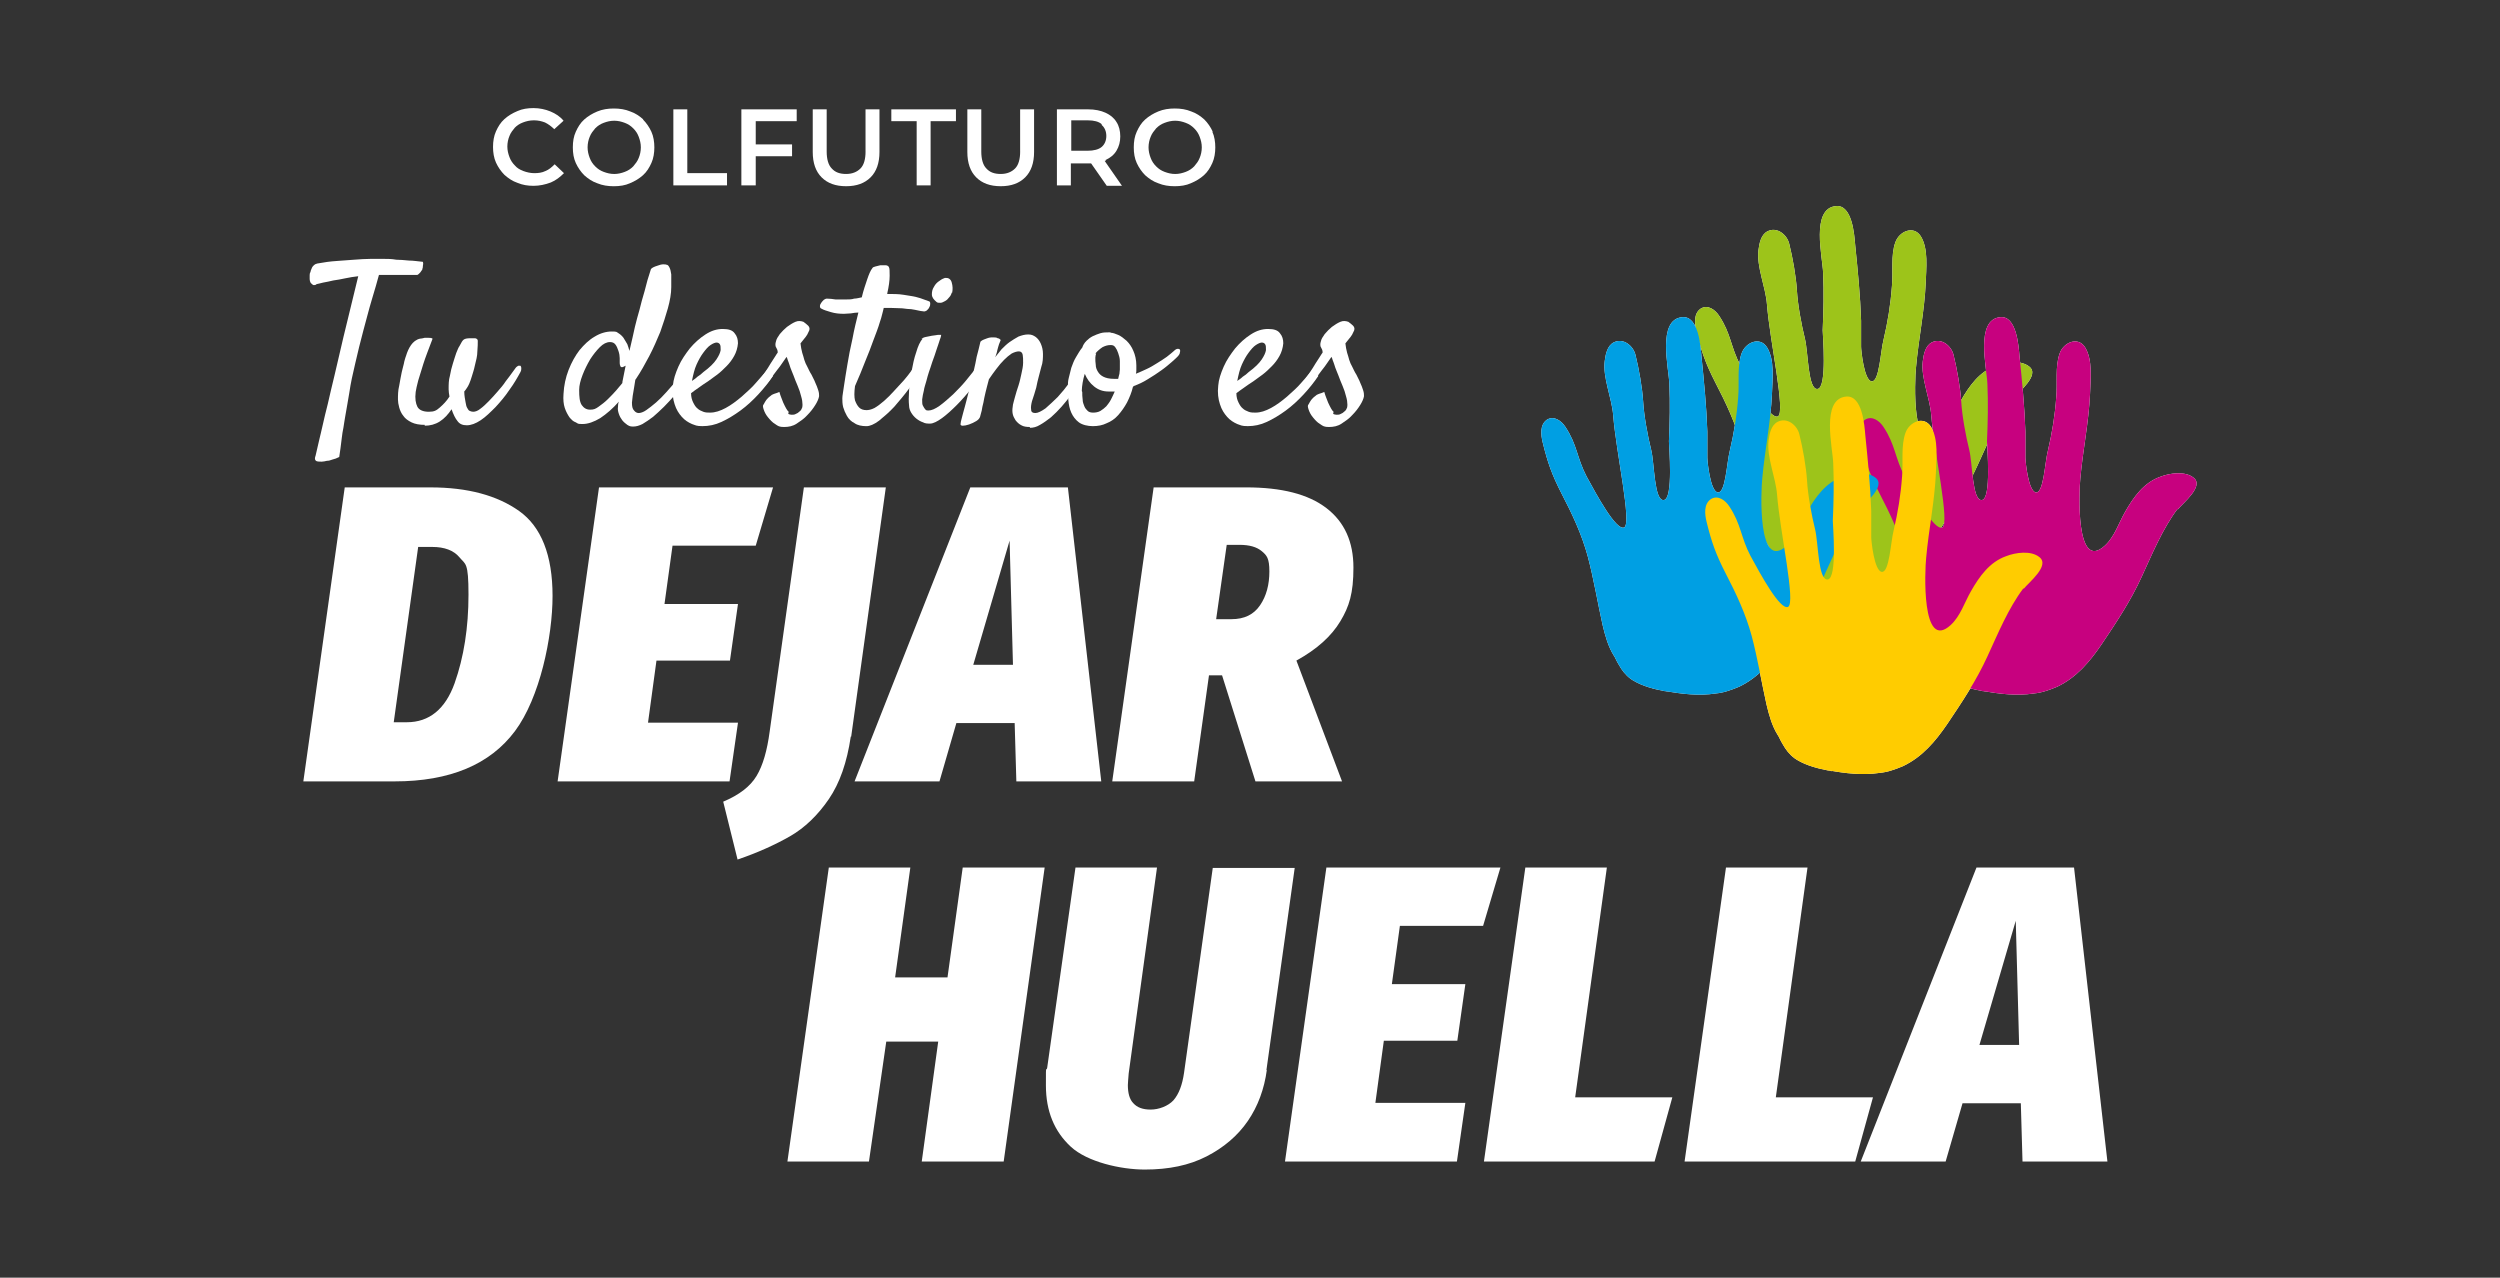
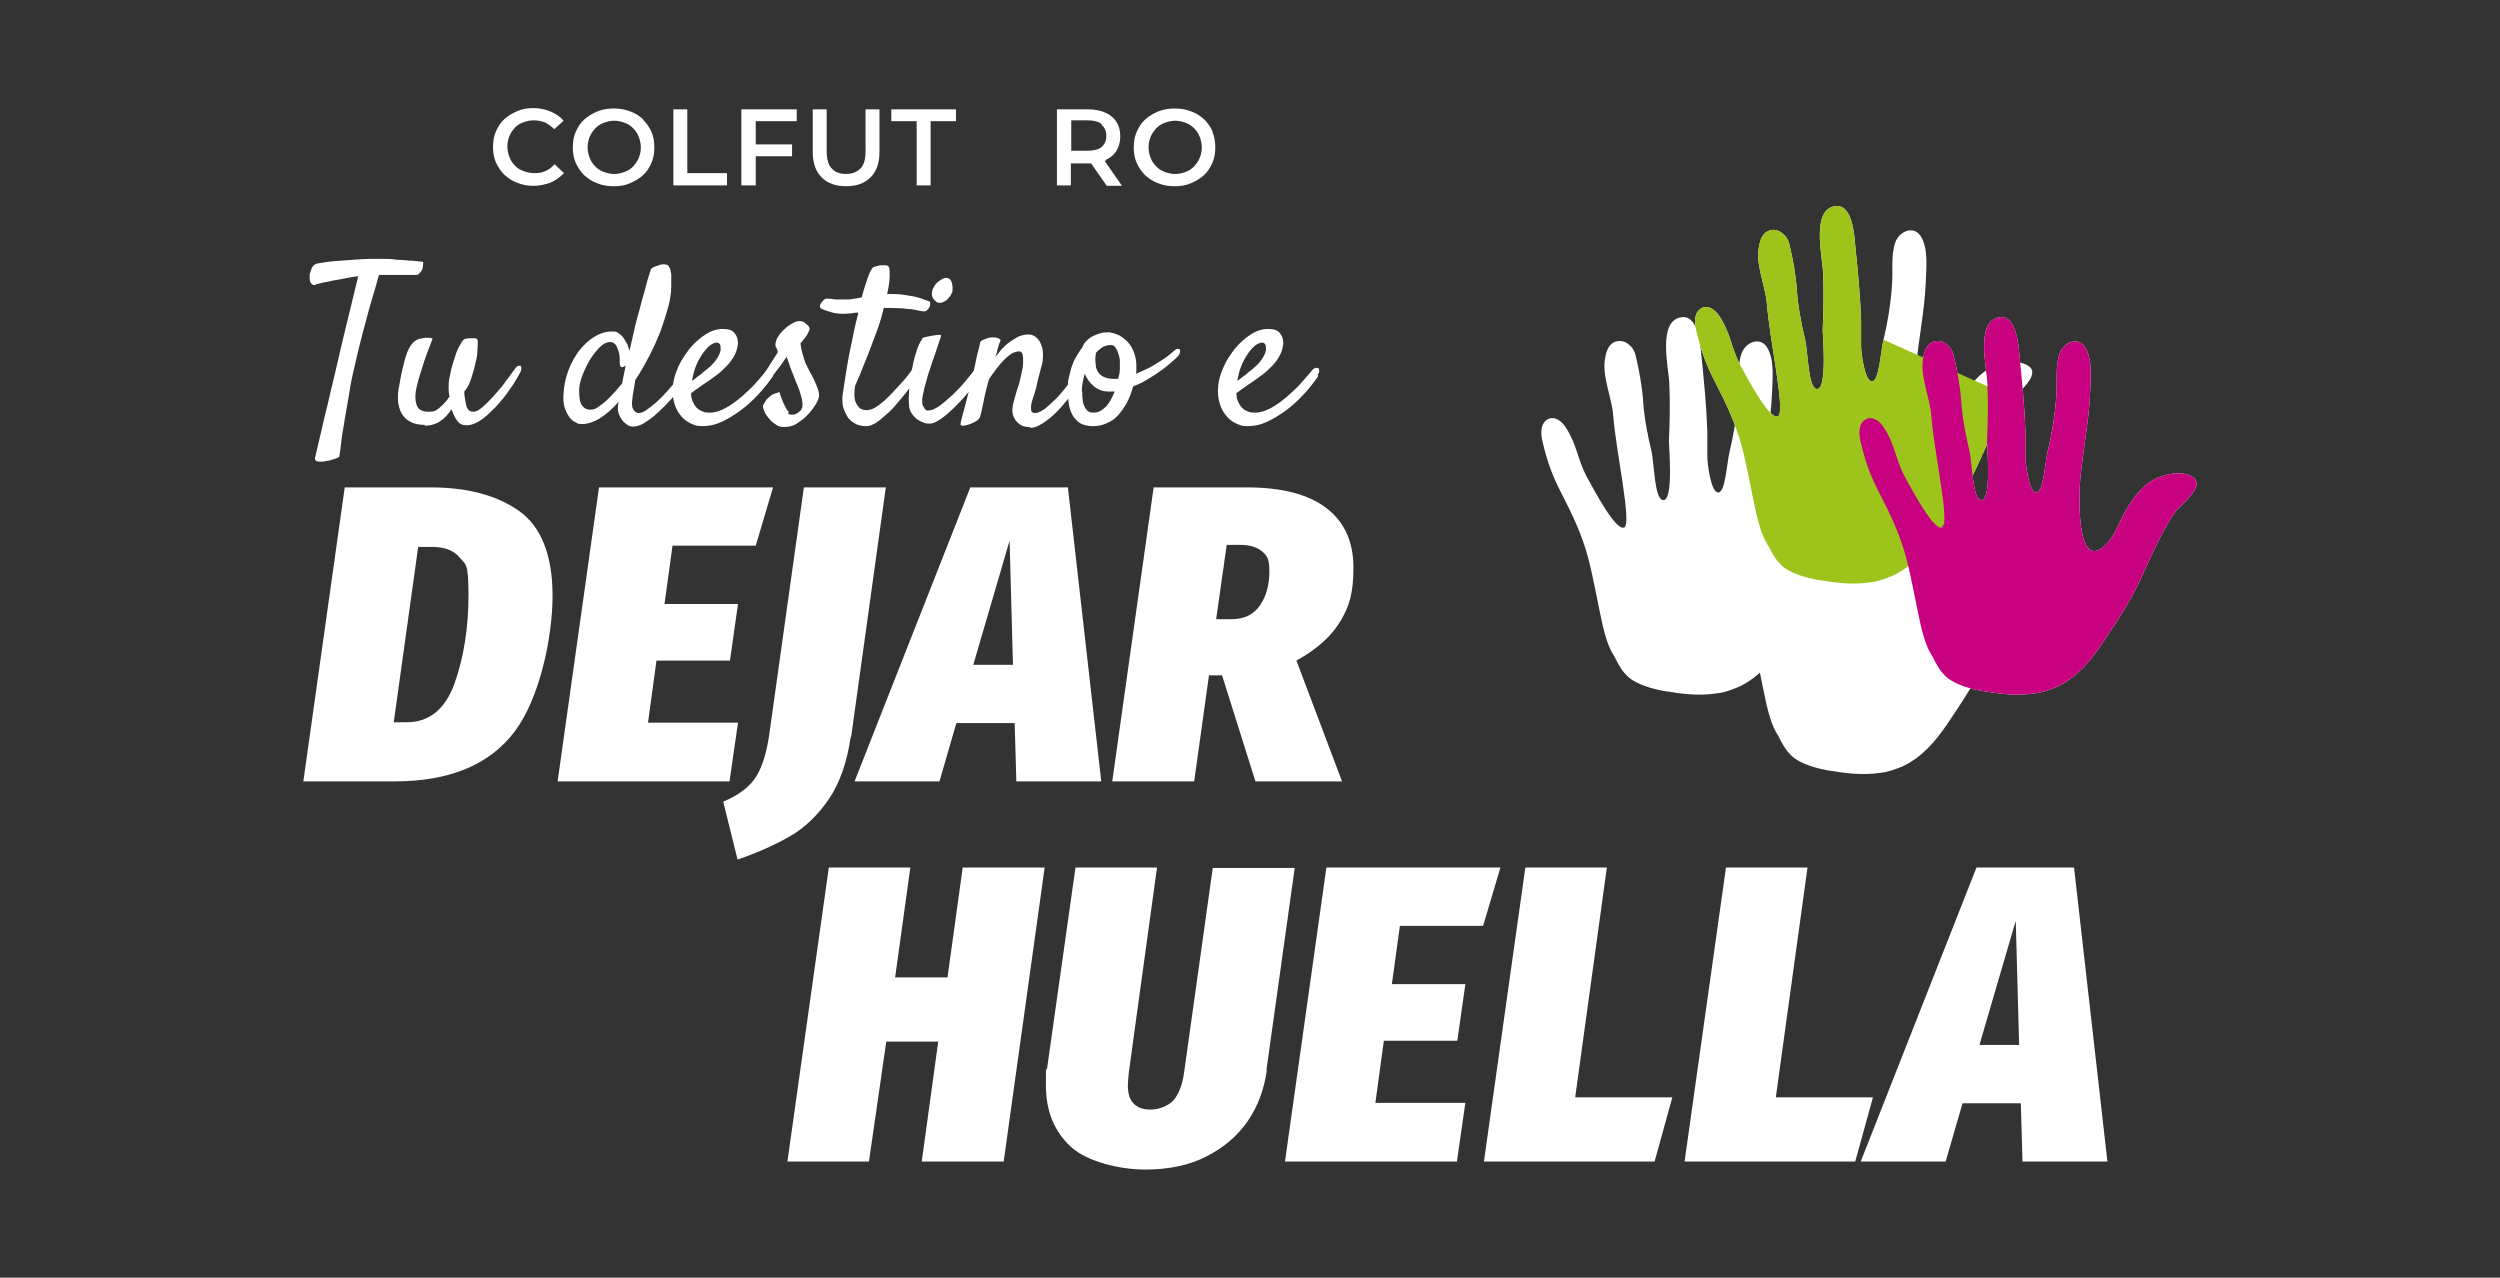
<svg xmlns="http://www.w3.org/2000/svg" id="Capa_1" version="1.1" viewBox="0 0 262.2 134">
  <rect x="0" y="0" width="262.2" height="134" fill="#333333" stroke="none" />
  <defs>
    <style>
      .st0 {
        fill: #fc0;
      }

      .st0, .st1, .st2, .st3, .st4 {
        isolation: isolate;
      }

      .st0, .st1, .st2, .st4 {
        mix-blend-mode: multiply;
      }

      .st1 {
        fill: #9dc41a;
      }

      .st2 {
        fill: #009fe3;
      }

      .st5, .st6 {
        fill: #fff;
      }

      .st6 {
        fill-opacity: 0;
      }

      .st4 {
        fill: #c7017f;
      }
    </style>
  </defs>
  <rect class="st6" x="-.2" y="0" width="262.4" height="134.4" />
  <g class="st3">
    <g id="Capa_11" data-name="Capa_1">
      <g>
        <path class="st5" d="M53.965,13.418c.266-.266.532-.443.886-.576s.709-.222,1.152-.222.797.089,1.152.222c.354.177.665.399.975.709l.975-.886c-.354-.443-.842-.753-1.373-.975s-1.152-.354-1.772-.354-1.196.089-1.683.31c-.532.222-.975.487-1.373.842-.399.354-.665.797-.886,1.285-.222.487-.31,1.063-.31,1.639s.089,1.152.31,1.639c.222.487.532.93.886,1.285.399.354.842.665,1.373.842.532.222,1.063.31,1.683.31s1.24-.133,1.816-.354c.532-.222.975-.576,1.373-.975l-.975-.93c-.31.31-.62.576-.975.709-.354.177-.753.222-1.152.222s-.797-.089-1.152-.222c-.354-.133-.665-.31-.886-.576-.266-.266-.443-.532-.576-.886s-.222-.709-.222-1.108.089-.797.222-1.108c.133-.354.354-.62.576-.886l-.044.044Z" />
        <path class="st5" d="M67.477,12.532c-.399-.354-.842-.665-1.373-.842-.532-.222-1.108-.31-1.728-.31s-1.196.089-1.728.31c-.532.222-.975.487-1.373.842-.399.354-.665.797-.886,1.285-.222.487-.31,1.019-.31,1.639s.089,1.152.31,1.639c.222.487.532.93.886,1.285.399.354.842.665,1.373.842.532.222,1.108.31,1.728.31s1.196-.089,1.683-.31c.532-.222.975-.487,1.373-.842.399-.354.665-.797.886-1.285.222-.487.31-1.063.31-1.639s-.089-1.152-.31-1.639c-.222-.487-.532-.93-.886-1.285h.044ZM66.99,16.563c-.133.354-.354.62-.576.886-.266.266-.532.443-.886.576s-.709.222-1.108.222-.753-.089-1.108-.222-.62-.31-.886-.576-.443-.532-.576-.886-.222-.709-.222-1.108.089-.797.222-1.108c.133-.354.354-.62.576-.886.266-.266.532-.443.886-.576s.709-.222,1.108-.222.753.089,1.108.222.62.31.886.576.443.532.576.886.222.709.222,1.108-.089.797-.222,1.108Z" />
        <polygon class="st5" points="72.084 11.468 70.622 11.468 70.622 19.443 76.249 19.443 76.249 18.158 72.084 18.158 72.084 11.468" />
        <polygon class="st5" points="77.755 19.443 79.261 19.443 79.261 16.386 83.071 16.386 83.071 15.145 79.261 15.145 79.261 12.709 83.558 12.709 83.558 11.468 77.755 11.468 77.755 19.443" />
        <path class="st5" d="M90.779,15.898c0,.797-.177,1.418-.532,1.772s-.842.576-1.506.576-1.152-.177-1.506-.576c-.354-.354-.532-.975-.532-1.772v-4.43h-1.462v4.474c0,1.152.31,2.038.93,2.658.62.62,1.462.93,2.569.93s1.949-.31,2.569-.93c.62-.62.93-1.506.93-2.658v-4.474h-1.462v4.43l-0-0Z" />
        <polygon class="st5" points="93.482 12.709 96.14 12.709 96.14 19.443 97.602 19.443 97.602 12.709 100.26 12.709 100.26 11.468 93.482 11.468 93.482 12.709" />
-         <path class="st5" d="M106.994,15.898c0,.797-.177,1.418-.532,1.772s-.842.576-1.506.576-1.152-.177-1.506-.576c-.354-.354-.532-.975-.532-1.772v-4.43h-1.462v4.474c0,1.152.31,2.038.93,2.658.62.62,1.462.93,2.569.93s1.949-.31,2.569-.93c.62-.62.93-1.506.93-2.658v-4.474h-1.462v4.43l-0-0Z" />
        <path class="st5" d="M115.943,16.784c.487-.222.886-.532,1.152-.975s.399-.93.399-1.506-.133-1.108-.399-1.506c-.266-.443-.665-.753-1.152-.975s-1.108-.354-1.816-.354h-3.278v7.974h1.462v-2.304h2.126l1.639,2.348h1.595l-1.816-2.614h.133l-.044-.089ZM115.544,13.107c.31.266.487.665.487,1.152s-.177.886-.487,1.152c-.31.266-.842.399-1.462.399h-1.728v-3.19h1.728c.665,0,1.152.133,1.462.399v.089Z" />
        <path class="st5" d="M127.195,13.816c-.222-.487-.532-.93-.886-1.285-.399-.354-.842-.665-1.373-.842-.532-.222-1.108-.31-1.728-.31s-1.196.089-1.728.31-.975.487-1.373.842c-.399.354-.665.797-.886,1.285-.222.487-.31,1.019-.31,1.639s.089,1.152.31,1.639c.222.487.532.93.886,1.285.399.354.842.665,1.373.842.532.222,1.108.31,1.728.31s1.196-.089,1.683-.31c.532-.222.975-.487,1.373-.842.399-.354.665-.797.886-1.285.222-.487.31-1.063.31-1.639s-.089-1.152-.31-1.639h.044ZM125.822,16.563c-.133.354-.354.62-.576.886-.266.266-.532.443-.886.576s-.709.222-1.108.222-.753-.089-1.108-.222-.62-.31-.886-.576-.443-.532-.576-.886-.222-.709-.222-1.108.089-.797.222-1.108c.133-.354.354-.62.576-.886.266-.266.532-.443.886-.576s.709-.222,1.108-.222.753.089,1.108.222.62.31.886.576.443.532.576.886.222.709.222,1.108-.089.797-.222,1.108Z" />
      </g>
      <g>
        <path class="st5" d="M33.188,29.853c-.177.044-.31.089-.399,0s-.177-.133-.222-.222-.089-.222-.089-.354v-.399c0-.089,0-.222.089-.354,0-.133.089-.266.133-.399.044-.133.133-.222.222-.31s.177-.133.354-.177c.709-.133,1.373-.222,2.038-.266.665-.044,1.285-.089,1.816-.133.62-.044,1.196-.089,1.772-.089s.266,0,.354,0h.93c.443,0,.886,0,1.373.089.399,0,.842.044,1.329.089.487,0,.975.089,1.462.133.044.133.044.266,0,.443,0,.089,0,.177-.044.266,0,.089-.044.177-.133.266-.044.089-.089.133-.177.222s-.133.133-.222.177h-4.031c-.177.709-.443,1.551-.753,2.614-.31,1.019-.576,2.126-.886,3.234-.31,1.152-.576,2.259-.842,3.411-.266,1.108-.487,2.126-.62,3.057-.133.886-.31,1.728-.443,2.569-.044.354-.133.709-.177,1.108-.089.399-.133.753-.177,1.108-.044.354-.089.709-.133,1.063s-.089.62-.133.93c-.266.133-.487.222-.709.266-.222.089-.399.133-.576.133-.177.044-.399.089-.532.089-.354,0-.576,0-.665-.133-.089-.089-.089-.266,0-.487.044-.222.177-.797.399-1.728.089-.399.222-.886.354-1.506s.31-1.329.532-2.215c.177-.842.443-1.861.709-3.012s.576-2.481.93-3.987l1.551-6.379c-.443.044-.93.133-1.373.222s-.842.177-1.24.222c-.399.089-.753.177-1.063.222-.31.089-.576.133-.753.177l.044.044Z" />
        <path class="st5" d="M44.573,44.561c-.576,0-1.063-.089-1.418-.266s-.665-.399-.842-.665c-.222-.266-.354-.576-.443-.886s-.133-.62-.133-.842c0-.443,0-.93.133-1.462.089-.532.177-.975.266-1.418.089-.443.222-.797.266-1.108.089-.31.133-.487.177-.576.133-.443.31-.842.532-1.152s.532-.576.93-.665c.133,0,.31-.044.487-.089h.443c.177,0,.266,0,.399.089-.399,1.063-.753,1.949-.975,2.658s-.399,1.285-.532,1.728c-.133.487-.222.93-.266,1.196-.089.709,0,1.196.177,1.551s.62.532,1.196.532.797-.133,1.152-.443.709-.665,1.019-1.152c-.044-.266-.089-.487-.089-.753,0-.487,0-.975.133-1.418.089-.487.177-.886.31-1.285s.222-.753.354-1.108c.133-.31.222-.576.354-.753.177-.354.31-.576.443-.665s.354-.133.665-.133h.532c.177.044.266.133.266.266,0,.266,0,.62-.044,1.108,0,.487-.133.975-.266,1.506-.089.443-.222.797-.31,1.108s-.177.532-.266.753c-.089.222-.177.354-.266.487-.089.133-.177.266-.266.354,0,.443.089.842.133,1.108s.089.487.177.62.133.266.266.31c.089.044.222.089.354.089.222,0,.487-.089.753-.31.31-.222.576-.487.886-.797s.62-.665.93-1.019.62-.709.842-1.063c.266-.354.487-.62.665-.886s.31-.399.354-.487c.089-.133.222-.222.31-.266h.222c.044.044.089.133.089.266,0,.133,0,.222-.089.399-.31.576-.665,1.196-1.152,1.861-.443.665-.93,1.24-1.462,1.816-.532.532-1.019,1.019-1.551,1.373-.532.354-1.019.532-1.462.532s-.753-.133-.975-.443c-.222-.266-.443-.709-.62-1.24-.354.532-.753.975-1.24,1.285-.487.31-1.019.443-1.595.443l.044-.089Z" />
        <path class="st5" d="M66.635,39.821c-.089.487-.133.93-.222,1.373s-.089.753-.133,1.019c0,.399.044.665.222.842.133.177.31.266.487.266s.487-.089.797-.31c.31-.222.665-.487,1.019-.797.354-.31.709-.665,1.063-1.063s.665-.753.975-1.108.532-.665.753-.886c.222-.266.354-.443.443-.487s.177-.133.266-.177c.089,0,.177,0,.222.044s.089.133.089.266-.044.266-.177.443c-.177.31-.399.62-.709,1.019s-.62.797-.975,1.196c-.354.399-.709.797-1.108,1.196-.399.399-.797.753-1.152,1.063-.399.31-.753.532-1.108.753-.354.177-.665.266-.975.266s-.399-.044-.62-.177c-.177-.133-.354-.266-.532-.487-.133-.177-.266-.399-.354-.665-.089-.266-.133-.487-.089-.753,0-.089,0-.31.089-.532-.62.709-1.285,1.285-1.949,1.728-.665.399-1.285.62-1.861.62s-.443-.044-.709-.177c-.266-.089-.443-.266-.665-.532-.177-.266-.354-.576-.487-.975-.133-.399-.177-.886-.133-1.462.044-.886.222-1.728.532-2.525.31-.797.709-1.506,1.152-2.082.487-.576.975-1.063,1.595-1.418.576-.354,1.196-.532,1.772-.532s.487.044.709.177.399.31.532.487c.133.222.266.443.399.665.089.266.177.487.222.709.089-.443.222-.886.31-1.329s.177-.842.266-1.196c.133-.576.31-1.196.487-1.816.133-.576.31-1.196.532-1.949.177-.753.399-1.506.665-2.304.133-.133.31-.222.443-.266s.266-.089.399-.133c.133-.044.266-.089.399-.089s.31,0,.399.044c.133,0,.222.133.31.31.089.177.133.399.177.709v1.329c0,.665-.133,1.418-.354,2.215s-.487,1.595-.797,2.481c-.354.842-.709,1.683-1.152,2.525-.443.842-.886,1.639-1.418,2.437l-.044.044ZM65.262,40.131c.044-.31.133-.576.177-.886s.133-.576.177-.886c0,0-.044,0-.089.044,0,0-.044,0-.089.044-.177.089-.266.089-.354,0-.044-.089-.089-.222-.089-.399v-.487c0-.222-.044-.487-.133-.753-.089-.266-.177-.487-.31-.665-.133-.177-.31-.266-.576-.266-.354,0-.709.177-1.063.532s-.709.797-1.019,1.285c-.31.532-.576,1.063-.797,1.639-.222.576-.354,1.108-.354,1.551,0,.753.044,1.24.266,1.595.222.31.487.487.886.487s.576-.089.886-.31.665-.487.975-.797c.31-.31.62-.62.886-.93s.487-.576.665-.797l-.044 0Z" />
        <path class="st5" d="M81.077,39.422c-.443.665-.975,1.329-1.551,1.949s-1.196,1.196-1.861,1.683-1.329.886-1.994,1.196-1.329.443-1.994.443-.709-.089-1.108-.222c-.399-.177-.753-.399-1.063-.753-.31-.354-.576-.753-.753-1.329-.177-.532-.266-1.196-.177-1.949.044-.62.266-1.285.576-1.994.31-.709.753-1.329,1.196-1.905.487-.576,1.019-1.063,1.639-1.462.62-.399,1.196-.576,1.816-.576s1.019.133,1.24.443c.266.31.354.665.354,1.063-.044.487-.177.93-.399,1.329s-.487.753-.797,1.063c-.31.31-.62.62-.975.886-.354.266-.665.487-.975.709-.354.222-.665.443-.975.665s-.576.399-.797.576c0,.399.089.709.222.975s.266.487.443.62c.177.177.399.266.62.354.222.089.487.089.709.089.532,0,1.063-.177,1.639-.487.576-.31,1.108-.709,1.683-1.196.532-.487,1.063-.93,1.506-1.462s.842-.93,1.152-1.329c.089-.133.222-.177.354-.222.133,0,.222,0,.266.044.089.044.089.133.089.266s-.044.266-.177.443l.089.089ZM75.185,35.923c-.177,0-.399.089-.665.266s-.487.443-.753.797-.487.753-.709,1.24c-.222.487-.354,1.063-.487,1.728.177-.133.399-.266.576-.443.222-.133.443-.31.62-.487.665-.487,1.108-.93,1.373-1.329s.399-.709.443-.975c0-.31,0-.487-.089-.62s-.222-.177-.399-.177l.089-0Z" />
        <path class="st5" d="M82.672,43.41c.089.044.222.089.354.089s.31,0,.443-.089c.133-.044.266-.133.399-.266.133-.089.222-.266.266-.399.044-.177.044-.399,0-.709s-.177-.665-.266-1.019c-.133-.354-.266-.709-.443-1.108-.133-.354-.266-.709-.399-1.019-.089-.222-.177-.443-.222-.62s-.133-.354-.177-.487c-.044-.177-.089-.266-.133-.354-.089.133-.222.31-.399.576-.177.266-.399.576-.62.842-.222.31-.443.576-.62.842s-.354.443-.399.532c-.133.133-.222.222-.354.222s-.222,0-.266-.089c-.089-.089-.133-.177-.133-.31,0-.133.044-.266.177-.487.089-.133.222-.31.399-.576.177-.266.354-.532.532-.842.177-.266.354-.532.487-.753s.222-.354.266-.399c0-.133,0-.266-.133-.487-.133-.177-.133-.443-.044-.709.044-.222.177-.443.399-.753.222-.266.487-.532.753-.753.31-.222.576-.399.886-.532.31-.133.576-.089.842,0,.177.133.354.266.487.399s.177.31.133.443c0,.089-.089.177-.133.31-.044.133-.133.266-.266.443s-.31.399-.532.665c.044.354.089.665.177.975s.177.532.222.753c.089.266.177.487.31.709.133.266.266.576.443.842.133.31.31.576.399.842.133.266.222.532.31.797.089.266.089.443.089.62-.044.266-.177.576-.399.93-.222.354-.487.709-.842,1.063-.31.354-.709.62-1.108.886s-.842.354-1.329.354-.62-.089-.93-.31c-.31-.177-.532-.443-.753-.709s-.354-.532-.443-.797c-.089-.266-.133-.443,0-.576.089-.177.177-.31.266-.443.089-.089.177-.222.354-.354.044-.044.133-.089.222-.177.089-.044.177-.089.31-.133s.31-.089.487-.177c.133.487.31.842.399,1.108.133.266.222.487.31.62.089.177.177.266.266.354l-.044.222Z" />
        <path class="st5" d="M96.14,38.404c.044-.089.133-.133.222-.177h.222c.044.044.089.133.089.222s0,.266-.133.443c-.31.576-.709,1.196-1.196,1.861-.487.665-1.019,1.285-1.551,1.905-.532.576-1.108,1.063-1.595,1.462-.532.399-.975.576-1.329.576-.487,0-.93-.089-1.24-.31-.354-.177-.62-.443-.797-.753-.177-.31-.31-.62-.399-.93-.089-.354-.089-.665-.089-.93s.089-.665.177-1.329.222-1.373.354-2.215.31-1.728.532-2.702c.177-.975.399-1.861.62-2.747-.266,0-.532.044-.797.089-.266,0-.487.044-.709.044-.487,0-.93-.044-1.373-.177s-.753-.222-.975-.354c-.133-.044-.177-.133-.177-.266,0-.133.044-.222.133-.354s.177-.222.266-.31c.133-.089.222-.133.31-.133.31,0,.62.044.93.089h1.108c.31,0,.576,0,.842-.089.266,0,.532-.089.797-.133.177-.753.399-1.373.576-1.905.177-.532.354-.93.532-1.152.044-.089.133-.133.31-.177s.354-.089.532-.133h.532c.177,0,.31.089.354.177.089.133.089.443.089.93s-.089,1.152-.266,1.905c.62,0,1.196,0,1.728.089.487.089.93.133,1.285.222.354.089.62.177.842.266s.354.133.487.177c.089,0,.177.089.177.222s0,.266-.089.399c-.044.133-.133.222-.266.354-.133.089-.266.133-.399.089-.133,0-.31-.044-.532-.089s-.399-.089-.709-.133c-.266,0-.576-.044-.93-.089-.354,0-.797-.044-1.285-.044s-.177,0-.31,0h-.354c-.044.266-.133.487-.177.709-.044.222-.133.487-.222.753-.177.62-.443,1.285-.709,1.994-.222.62-.487,1.329-.842,2.171-.31.797-.665,1.683-1.063,2.569-.089.665-.089,1.152,0,1.506.133.354.266.576.443.753.177.177.443.266.753.266.222,0,.487-.044.842-.222.31-.177.665-.443,1.019-.753s.709-.665,1.063-1.063c.354-.399.709-.753,1.019-1.108s.576-.709.797-1.019c.222-.31.399-.487.487-.62l.044.177Z" />
        <path class="st5" d="M96.627,35.568c.089-.089.222-.177.443-.222s.443-.089.665-.133.443-.044.62-.089h.354s0,.177-.133.487c-.089.31-.222.665-.354,1.063s-.266.842-.443,1.285c-.133.443-.266.797-.354,1.063s-.177.576-.266.93c-.089.354-.222.665-.266,1.019-.089.31-.133.62-.177.93,0,.31,0,.532.089.665.089.177.177.31.266.399.089.089.177.089.31.089.31,0,.709-.177,1.152-.487.487-.354.93-.753,1.418-1.196.487-.487.93-.93,1.329-1.418s.709-.886.93-1.152c.133-.133.266-.266.399-.31s.222,0,.31,0c.089.044.133.177.133.31s0,.31-.133.487c-.266.443-.62.93-1.063,1.506-.487.576-.975,1.152-1.506,1.683-.532.532-1.063,1.019-1.551,1.373s-.93.576-1.24.576c-.266,0-.532,0-.753-.133-.266-.089-.487-.222-.709-.399s-.399-.399-.532-.62-.222-.487-.222-.753c-.044-.399-.044-.886,0-1.551s.133-1.329.266-2.038.266-1.373.487-1.994c.177-.62.399-1.108.665-1.418l-.133.044ZM99.817,30.695c-.044.177-.133.354-.266.487-.133.177-.266.31-.443.399-.177.089-.31.177-.487.177-.177,0-.31,0-.399-.089-.31-.266-.487-.487-.487-.797,0-.266.044-.532.222-.797.133-.266.354-.487.576-.62.222-.177.443-.266.576-.31.177,0,.31,0,.443.089s.222.222.266.399.089.354.089.532c0,.177,0,.354-.044.532l-.044 0Z" />
        <path class="st5" d="M108.013,44.783c-.354,0-.665-.044-.886-.177-.266-.133-.443-.31-.62-.532-.133-.222-.266-.443-.31-.753s0-.576.044-.886c.044-.222.133-.487.222-.842s.222-.753.354-1.152.222-.842.31-1.24.177-.797.177-1.152c0-.354,0-.62-.044-.842s-.177-.354-.399-.354-.487.089-.753.222c-.266.177-.532.399-.797.665s-.532.576-.797.93c-.266.354-.532.709-.797,1.108-.133.532-.266.975-.354,1.373s-.177.753-.222,1.063c-.089.31-.133.576-.177.842-.044.222-.133.443-.177.665-.044.133-.177.31-.399.443s-.487.266-.753.354c-.266.089-.487.133-.665.133s-.266-.089-.222-.222c0-.089.044-.31.133-.62.089-.31.177-.709.31-1.152s.222-.886.354-1.373.222-.975.354-1.418c.089-.354.177-.753.266-1.152.089-.354.177-.797.266-1.285.133-.487.266-1.019.399-1.595.089-.089.222-.177.354-.222s.222-.089.354-.133c.133-.044.266-.089.399-.089h.354c.089,0,.222,0,.354.089.133,0,.222.089.31.177-.044.089-.089.266-.177.443-.044.177-.133.399-.177.62-.044.266-.133.487-.222.753.177-.266.443-.532.665-.842.266-.266.532-.532.842-.753s.62-.399.93-.576c.354-.133.665-.222,1.019-.222s.532.089.797.266c.222.177.399.399.532.709s.222.665.222,1.063,0,.886-.177,1.373l-.266,1.019c-.089.31-.177.709-.266,1.152-.133.443-.266.93-.443,1.418-.089.354-.133.62-.089.886,0,.266.177.354.443.354s.62-.177,1.063-.487c.399-.354.842-.753,1.285-1.196.443-.487.842-.975,1.196-1.462.399-.487.665-.886.886-1.196.133-.177.266-.31.399-.399.133-.044.222-.089.266,0,.089.044.089.133.089.31s-.044.354-.177.62c-.089.222-.266.487-.487.842s-.487.709-.797,1.108-.62.797-.975,1.196c-.354.399-.709.753-1.108,1.108-.399.31-.753.576-1.152.797-.354.222-.709.31-1.063.31l-0-.089Z" />
        <path class="st5" d="M118.822,40.574c-.133.576-.354,1.108-.62,1.639-.266.487-.576.93-.93,1.329s-.753.665-1.196.842c-.443.222-.93.31-1.462.31s-1.108-.133-1.462-.399-.62-.62-.797-1.019c-.177-.399-.266-.842-.31-1.329,0-.487-.044-.93-.044-1.329s0-.62.089-.975c.089-.354.177-.709.266-1.063.133-.354.266-.753.487-1.108s.399-.709.665-1.019c.089-.266.222-.487.443-.709.177-.177.399-.354.665-.487.266-.133.532-.222.797-.31.31-.089.576-.089.842-.089s.089,0,.133,0c0,0,.089,0,.133.044.177,0,.443.089.753.222s.576.354.886.62c.266.266.532.62.709,1.063.177.399.31.93.31,1.506s0,.266,0,.443,0,.31-.044.443c.354-.133.709-.31,1.108-.487s.753-.399,1.108-.62.709-.443,1.019-.665.532-.443.753-.62c.133-.133.266-.222.399-.222.089,0,.177,0,.222.089s.044.177,0,.31c0,.133-.133.31-.266.443-.089.089-.266.266-.576.532s-.665.576-1.108.886-.886.62-1.418.93c-.487.31-.975.532-1.462.709l-.089.089ZM113.506,41.106c0,.266,0,.532.044.797,0,.266.089.487.177.709s.222.354.354.487c.133.133.354.177.576.177s.532-.044.753-.177.443-.31.62-.487c.177-.222.354-.443.487-.709s.266-.532.399-.842h-.665c-.576,0-1.063-.177-1.506-.532-.443-.354-.753-.797-.975-1.329-.089.31-.177.62-.222.93s-.089.576-.089.886l.044.089ZM114.968,37.074c-.044.133-.089.266-.089.443,0,.266,0,.487.044.753,0,.266.089.487.222.709s.31.399.576.532c.266.133.62.222,1.108.222s.133,0,.222,0h.222c.044-.177.089-.399.133-.532,0-.177.044-.31.044-.443v-.886c0-.31-.089-.576-.177-.842s-.177-.443-.31-.62-.266-.222-.487-.222c-.31,0-.576.089-.842.222-.266.177-.532.399-.753.665l.089 0Z" />
        <path class="st5" d="M138.27,39.422c-.443.665-.975,1.329-1.551,1.949s-1.196,1.196-1.861,1.683-1.329.886-1.994,1.196-1.329.443-1.994.443-.709-.089-1.108-.222c-.399-.177-.753-.399-1.063-.753-.31-.354-.576-.753-.753-1.329-.177-.532-.266-1.196-.177-1.949.044-.62.266-1.285.576-1.994s.753-1.329,1.196-1.905c.487-.576,1.019-1.063,1.639-1.462s1.196-.576,1.816-.576,1.019.133,1.24.443c.266.31.354.665.354,1.063-.044.487-.177.93-.399,1.329s-.487.753-.797,1.063c-.31.31-.62.62-.975.886s-.665.487-.975.709c-.354.222-.665.443-.975.665s-.576.399-.797.576c0,.399.089.709.222.975s.266.487.443.62c.177.177.399.266.62.354.222.089.487.089.709.089.532,0,1.063-.177,1.639-.487s1.108-.709,1.683-1.196c.532-.487,1.063-.93,1.506-1.462s.842-.93,1.152-1.329c.089-.133.222-.177.354-.222.133,0,.222,0,.266.044.089.044.089.133.089.266s-.044.266-.177.443l.089.089ZM132.378,35.923c-.177,0-.399.089-.665.266s-.487.443-.753.797c-.266.354-.487.753-.709,1.24-.222.487-.354,1.063-.487,1.728.177-.133.399-.266.576-.443.222-.133.443-.31.62-.487.665-.487,1.108-.93,1.373-1.329s.399-.709.443-.975c0-.31,0-.487-.089-.62s-.222-.177-.399-.177l.089-0Z" />
-         <path class="st5" d="M139.821,43.41c.089.044.222.089.354.089s.31,0,.443-.089c.133-.044.266-.133.399-.266.133-.089.222-.266.266-.399.044-.177.044-.399,0-.709s-.177-.665-.266-1.019c-.133-.354-.266-.709-.443-1.108-.133-.354-.266-.709-.399-1.019-.089-.222-.177-.443-.222-.62s-.133-.354-.177-.487c-.044-.177-.089-.266-.133-.354-.089.133-.222.31-.399.576-.177.266-.399.576-.62.842-.222.31-.443.576-.62.842s-.354.443-.399.532c-.133.133-.222.222-.354.222s-.222,0-.266-.089c-.089-.089-.133-.177-.133-.31,0-.133.044-.266.177-.487.089-.133.222-.31.399-.576.177-.266.354-.532.532-.842.177-.266.354-.532.487-.753.133-.222.222-.354.266-.399,0-.133,0-.266-.133-.487-.133-.177-.133-.443-.044-.709.044-.222.177-.443.399-.753.222-.266.487-.532.753-.753.31-.222.576-.399.886-.532.31-.133.576-.089.842,0,.177.133.354.266.487.399.133.133.177.31.133.443,0,.089-.089.177-.133.31-.044.133-.133.266-.266.443-.133.177-.31.399-.532.665.044.354.089.665.177.975.089.31.177.532.222.753.089.266.177.487.31.709.133.266.266.576.443.842.133.31.31.576.399.842.133.266.222.532.31.797.089.266.089.443.089.62-.044.266-.177.576-.399.93-.222.354-.487.709-.842,1.063-.31.354-.709.62-1.108.886s-.842.354-1.329.354-.62-.089-.93-.31c-.31-.177-.532-.443-.753-.709s-.354-.532-.443-.797c-.089-.266-.133-.443,0-.576.089-.177.177-.31.266-.443.089-.089.177-.222.354-.354.044-.044.133-.089.222-.177.089-.044.177-.089.31-.133s.31-.089.487-.177c.133.487.31.842.399,1.108.133.266.222.487.31.62.089.177.177.266.266.354l-.044.222Z" />
      </g>
      <g>
        <path class="st5" d="M54.452,53.599c2.304,1.639,3.5,4.607,3.5,8.905s-1.329,10.677-3.943,14.176-6.822,5.272-12.626,5.272h-9.569l4.342-30.834h8.993c3.899,0,7.0.842,9.303,2.481ZM43.864,57.32l-2.569,18.429h1.373c2.348,0,4.031-1.373,5.006-4.076.975-2.747,1.462-5.848,1.462-9.303s-.31-3.145-.93-3.899-1.595-1.108-2.88-1.108h-1.506l.044-.044Z" />
        <path class="st5" d="M81.077,51.118l-1.816,6.114h-8.727l-.842,6.114h7.708l-.842,5.936h-7.708l-.886,6.512h9.436l-.886,6.158h-18.031l4.342-30.834s18.252,0,18.252 0Z" />
        <path class="st5" d="M89.229,77.256c-.399,2.702-1.152,4.873-2.304,6.557-1.152,1.683-2.525,3.012-4.076,3.899s-3.411,1.728-5.493,2.437l-1.506-6.069c1.683-.709,2.835-1.595,3.5-2.702s1.108-2.658,1.373-4.652l3.588-25.606h8.594l-3.633,26.138h-.044Z" />
        <path class="st5" d="M106.595,81.952l-.177-6.114h-6.114l-1.772,6.114h-8.905l12.139-30.834h10.234l3.5,30.834h-8.905 0ZM102.076,69.725h4.164l-.354-13.025-3.81,13.025h0Z" />
        <path class="st5" d="M140.574,65.161c-.93,1.551-2.437,2.924-4.607,4.12l4.785,12.67h-9.082l-3.5-11.12h-1.373l-1.551,11.12h-8.594l4.342-30.834h9.702c3.721,0,6.512.709,8.417,2.171,1.905,1.462,2.835,3.544,2.835,6.246s-.443,4.076-1.373,5.626v-0ZM127.594,64.94h1.551c1.373,0,2.348-.487,3.012-1.462s.975-2.171.975-3.544-.266-1.683-.797-2.126-1.285-.665-2.348-.665h-1.329l-1.108,7.797h.044Z" />
        <path class="st5" d="M91.134,121.823h-8.55l4.342-30.834h8.55l-1.595,11.518h5.493l1.595-11.518h8.594l-4.297,30.834h-8.594l1.728-12.582h-5.449l-1.816,12.582h0Z" />
        <path class="st5" d="M132.866,112.209c-.266,1.994-.93,3.81-1.994,5.36s-2.525,2.791-4.342,3.721-3.943,1.373-6.468,1.373-6.025-.797-7.753-2.392-2.614-3.721-2.614-6.424,0-1.24.133-1.861l2.968-20.999h8.55l-2.968,21.575c-.044.576-.089,1.019-.089,1.24,0,.842.177,1.506.576,1.905.399.443.975.665,1.816.665s1.816-.354,2.392-.975c.576-.665.93-1.639,1.108-2.88l3.012-21.486h8.594l-2.968,21.22.044-.044Z" />
        <path class="st5" d="M157.364,90.989l-1.816,6.114h-8.727l-.842,6.114h7.708l-.842,5.936h-7.708l-.886,6.512h9.436l-.886,6.158h-18.031l4.342-30.834h18.252l0.0 0Z" />
        <path class="st5" d="M168.528,90.989l-3.323,24.1h10.189l-1.861,6.734h-17.898l4.342-30.834h8.55l0-0Z" />
        <path class="st5" d="M189.571,90.989l-3.323,24.1h10.189l-1.861,6.734h-17.898l4.342-30.834h8.55l0-0Z" />
        <path class="st5" d="M212.121,121.823l-.177-6.114h-6.114l-1.772,6.114h-8.905l12.139-30.834h10.234l3.5,30.834h-8.905ZM207.602,109.596h4.164l-.354-13.025-3.81,13.025Z" />
      </g>
      <g>
        <g>
          <path class="st5" d="M211.146,41.726c-1.595,2.126-2.658,4.74-3.766,7.133-1.152,2.525-2.658,4.785-4.209,7.088-1.24,1.816-2.614,3.456-4.652,4.43-.399.177-.797.31-1.196.443-.399.133-.842.222-1.285.266-1.728.266-3.588.044-5.272-.266h-.089l.487.089c-.133,0-.354-.044-.532-.089h0c-.93-.177-2.215-.487-3.234-1.108-.089-.044-.177-.133-.266-.177-.532-.399-.93-.93-1.196-1.418-.31-.487-.443-.886-.532-.975-.62-.975-.93-2.126-1.196-3.234-.532-2.392-.93-4.829-1.551-7.177-.62-2.304-1.639-4.474-2.747-6.601-1.019-1.994-1.462-3.234-1.994-5.405-.177-.753-.31-1.816.443-2.348.753-.487,1.551.133,1.949.753,1.24,1.861,1.196,3.234,2.215,5.183,1.063,1.949,3.101,5.715,3.943,5.36.842-.399-.842-7.841-1.152-11.784-.133-1.772-1.108-3.943-.886-5.671.089-.709.266-1.595.93-1.949,1.019-.532,2.082.354,2.304,1.329.354,1.418.709,3.411.797,4.829.089,1.551.487,3.677.842,5.095s.31,5.405,1.329,5.272c1.019-.133.532-5.671.532-6.158.089-1.994.133-3.987.044-6.025-.044-1.595-1.329-6.778,1.373-7,1.683-.133,1.905,3.012,1.994,4.076.266,2.614.532,5.272.62,7.93v2.747c0,.354.31,3.544,1.108,3.633s.93-3.145,1.24-4.342c.443-1.861.753-3.766.886-5.671.133-1.462-.133-3.19.354-4.563.399-1.152,1.905-1.816,2.658-.665.842,1.329.576,3.411.532,4.917-.133,2.968-.753,5.892-1.019,8.86-.133,1.24-.532,9.879,2.569,7.044,1.019-.93,1.462-2.392,2.126-3.544.886-1.551,1.949-3.057,3.677-3.677,1.019-.399,2.614-.62,3.5.089,1.152.886-1.108,2.658-1.639,3.323l-.044-.044Z" />
          <path class="st5" d="M228.379,53.377c-1.595,2.126-2.658,4.74-3.766,7.133-1.152,2.525-2.658,4.785-4.209,7.088-1.24,1.816-2.614,3.456-4.652,4.43-.399.177-.797.31-1.196.443-.399.133-.842.222-1.285.266-1.728.266-3.588.044-5.272-.266h-.089l.487.089c-.133,0-.354-.044-.532-.089h0c-.93-.177-2.215-.487-3.234-1.108-.089-.044-.177-.133-.266-.177-.532-.399-.93-.93-1.196-1.418-.31-.487-.443-.886-.532-.975-.62-.975-.93-2.126-1.196-3.234-.532-2.392-.93-4.829-1.551-7.177-.62-2.304-1.639-4.474-2.747-6.601-1.019-1.994-1.462-3.234-1.994-5.405-.177-.753-.31-1.816.443-2.348.753-.487,1.551.133,1.949.753,1.24,1.861,1.196,3.234,2.215,5.183,1.063,1.949,3.101,5.715,3.943,5.36.842-.399-.842-7.841-1.152-11.784-.133-1.772-1.108-3.943-.886-5.671.089-.709.266-1.595.93-1.949,1.019-.532,2.082.354,2.304,1.329.354,1.418.709,3.411.797,4.829.089,1.551.487,3.677.842,5.095s.31,5.405,1.329,5.272c1.019-.133.532-5.671.532-6.158.089-1.994.133-3.987.044-6.025-.044-1.595-1.329-6.778,1.373-7,1.683-.133,1.905,3.012,1.994,4.076.266,2.614.532,5.272.62,7.93v2.747c0,.354.31,3.544,1.108,3.633s.93-3.145,1.24-4.342c.443-1.861.753-3.766.886-5.671.133-1.462-.133-3.19.354-4.563.399-1.152,1.905-1.816,2.658-.665.842,1.329.576,3.411.532,4.917-.133,2.968-.753,5.892-1.019,8.86-.133,1.24-.532,9.879,2.569,7.044,1.019-.93,1.462-2.392,2.126-3.544.886-1.551,1.949-3.057,3.677-3.677,1.019-.399,2.614-.62,3.5.089,1.152.886-1.108,2.658-1.639,3.323l-.044-.044Z" />
          <path class="st5" d="M195.02,53.377c-1.595,2.126-2.658,4.74-3.766,7.133-1.152,2.525-2.658,4.785-4.209,7.088-1.24,1.816-2.614,3.456-4.652,4.43-.399.177-.797.31-1.196.443-.399.133-.842.222-1.285.266-1.728.266-3.588.044-5.272-.266h-.089l.487.089c-.133,0-.354-.044-.532-.089h0c-.93-.177-2.215-.487-3.234-1.108-.089-.044-.177-.133-.266-.177-.532-.399-.93-.93-1.196-1.418-.31-.487-.443-.886-.532-.975-.62-.975-.93-2.126-1.196-3.234-.532-2.392-.93-4.829-1.551-7.177-.62-2.304-1.639-4.474-2.747-6.601-1.019-1.994-1.462-3.234-1.994-5.405-.177-.753-.31-1.816.443-2.348.753-.487,1.551.133,1.949.753,1.24,1.861,1.196,3.234,2.215,5.183,1.063,1.949,3.101,5.715,3.943,5.36.842-.399-.842-7.841-1.152-11.784-.133-1.772-1.108-3.943-.886-5.671.089-.709.266-1.595.93-1.949,1.019-.532,2.082.354,2.304,1.329.354,1.418.709,3.411.797,4.829.089,1.551.487,3.677.842,5.095s.31,5.405,1.329,5.272c1.019-.133.532-5.671.532-6.158.089-1.994.133-3.987.044-6.025-.044-1.595-1.329-6.778,1.373-7,1.683-.133,1.905,3.012,1.994,4.076.266,2.614.532,5.272.62,7.93v2.747c0,.354.31,3.544,1.108,3.633s.93-3.145,1.24-4.342c.443-1.861.753-3.766.886-5.671.133-1.462-.133-3.19.354-4.563.399-1.152,1.905-1.816,2.658-.665.842,1.329.576,3.411.532,4.917-.133,2.968-.753,5.892-1.019,8.86-.133,1.24-.532,9.879,2.569,7.044,1.019-.93,1.462-2.392,2.126-3.544.886-1.551,1.949-3.057,3.677-3.677,1.019-.399,2.614-.62,3.5.089,1.152.886-1.108,2.658-1.639,3.323l-.044-.044Z" />
          <path class="st5" d="M212.209,61.706c-1.595,2.126-2.658,4.74-3.766,7.133-1.152,2.525-2.658,4.785-4.209,7.088-1.24,1.816-2.614,3.456-4.652,4.43-.399.177-.797.31-1.196.443-.399.133-.842.222-1.285.266-1.728.266-3.588.044-5.272-.266h-.089l.487.089c-.133,0-.354-.044-.532-.089h0c-.93-.177-2.215-.487-3.234-1.108-.089-.044-.177-.133-.266-.177-.532-.399-.93-.93-1.196-1.418-.31-.487-.443-.886-.532-.975-.62-.975-.93-2.126-1.196-3.234-.532-2.392-.93-4.829-1.551-7.177-.62-2.304-1.639-4.474-2.747-6.601-1.019-1.994-1.462-3.234-1.994-5.405-.177-.753-.31-1.816.443-2.348.753-.487,1.551.133,1.949.753,1.24,1.861,1.196,3.234,2.215,5.183,1.063,1.949,3.101,5.715,3.943,5.36.842-.399-.842-7.841-1.152-11.784-.133-1.772-1.108-3.943-.886-5.671.089-.709.266-1.595.93-1.949,1.019-.532,2.082.354,2.304,1.329.354,1.418.709,3.411.797,4.829.089,1.551.487,3.677.842,5.095s.31,5.405,1.329,5.272.532-5.671.532-6.158c.089-1.994.133-3.987.044-6.025-.044-1.595-1.329-6.778,1.373-7,1.683-.133,1.905,3.012,1.994,4.076.266,2.614.532,5.272.62,7.93v2.747c0,.354.31,3.544,1.108,3.633s.93-3.145,1.24-4.342c.443-1.861.753-3.766.886-5.671.133-1.462-.133-3.19.354-4.563.399-1.152,1.905-1.816,2.658-.665.842,1.329.576,3.411.532,4.917-.133,2.968-.753,5.892-1.019,8.86-.133,1.24-.532,9.879,2.569,7.044,1.019-.93,1.462-2.392,2.126-3.544.886-1.551,1.949-3.057,3.677-3.677,1.019-.399,2.614-.62,3.5.089,1.152.886-1.108,2.658-1.639,3.323l-.044-.044Z" />
        </g>
        <g>
-           <path class="st1" d="M211.146,41.726c-1.595,2.126-2.658,4.74-3.766,7.133-1.152,2.525-2.658,4.785-4.209,7.088-1.24,1.816-2.614,3.456-4.652,4.43-.399.177-.797.31-1.196.443-.399.133-.842.222-1.285.266-1.728.266-3.588.044-5.272-.266h-.089l.487.089c-.133,0-.354-.044-.532-.089h0c-.93-.177-2.215-.487-3.234-1.108-.089-.044-.177-.133-.266-.177-.532-.399-.93-.93-1.196-1.418-.31-.487-.443-.886-.532-.975-.62-.975-.93-2.126-1.196-3.234-.532-2.392-.93-4.829-1.551-7.177-.62-2.304-1.639-4.474-2.747-6.601-1.019-1.994-1.462-3.234-1.994-5.405-.177-.753-.31-1.816.443-2.348.753-.487,1.551.133,1.949.753,1.24,1.861,1.196,3.234,2.215,5.183,1.063,1.949,3.101,5.715,3.943,5.36.842-.399-.842-7.841-1.152-11.784-.133-1.772-1.108-3.943-.886-5.671.089-.709.266-1.595.93-1.949,1.019-.532,2.082.354,2.304,1.329.354,1.418.709,3.411.797,4.829.089,1.551.487,3.677.842,5.095s.31,5.405,1.329,5.272c1.019-.133.532-5.671.532-6.158.089-1.994.133-3.987.044-6.025-.044-1.595-1.329-6.778,1.373-7,1.683-.133,1.905,3.012,1.994,4.076.266,2.614.532,5.272.62,7.93v2.747c0,.354.31,3.544,1.108,3.633s.93-3.145,1.24-4.342c.443-1.861.753-3.766.886-5.671.133-1.462-.133-3.19.354-4.563.399-1.152,1.905-1.816,2.658-.665.842,1.329.576,3.411.532,4.917-.133,2.968-.753,5.892-1.019,8.86-.133,1.24-.532,9.879,2.569,7.044,1.019-.93,1.462-2.392,2.126-3.544.886-1.551,1.949-3.057,3.677-3.677,1.019-.399,2.614-.62,3.5.089,1.152.886-1.108,2.658-1.639,3.323l-.044-.044Z" />
+           <path class="st1" d="M211.146,41.726c-1.595,2.126-2.658,4.74-3.766,7.133-1.152,2.525-2.658,4.785-4.209,7.088-1.24,1.816-2.614,3.456-4.652,4.43-.399.177-.797.31-1.196.443-.399.133-.842.222-1.285.266-1.728.266-3.588.044-5.272-.266h-.089l.487.089c-.133,0-.354-.044-.532-.089h0c-.93-.177-2.215-.487-3.234-1.108-.089-.044-.177-.133-.266-.177-.532-.399-.93-.93-1.196-1.418-.31-.487-.443-.886-.532-.975-.62-.975-.93-2.126-1.196-3.234-.532-2.392-.93-4.829-1.551-7.177-.62-2.304-1.639-4.474-2.747-6.601-1.019-1.994-1.462-3.234-1.994-5.405-.177-.753-.31-1.816.443-2.348.753-.487,1.551.133,1.949.753,1.24,1.861,1.196,3.234,2.215,5.183,1.063,1.949,3.101,5.715,3.943,5.36.842-.399-.842-7.841-1.152-11.784-.133-1.772-1.108-3.943-.886-5.671.089-.709.266-1.595.93-1.949,1.019-.532,2.082.354,2.304,1.329.354,1.418.709,3.411.797,4.829.089,1.551.487,3.677.842,5.095s.31,5.405,1.329,5.272c1.019-.133.532-5.671.532-6.158.089-1.994.133-3.987.044-6.025-.044-1.595-1.329-6.778,1.373-7,1.683-.133,1.905,3.012,1.994,4.076.266,2.614.532,5.272.62,7.93v2.747c0,.354.31,3.544,1.108,3.633s.93-3.145,1.24-4.342l-.044-.044Z" />
          <path class="st4" d="M228.379,53.377c-1.595,2.126-2.658,4.74-3.766,7.133-1.152,2.525-2.658,4.785-4.209,7.088-1.24,1.816-2.614,3.456-4.652,4.43-.399.177-.797.31-1.196.443-.399.133-.842.222-1.285.266-1.728.266-3.588.044-5.272-.266h-.089l.487.089c-.133,0-.354-.044-.532-.089h0c-.93-.177-2.215-.487-3.234-1.108-.089-.044-.177-.133-.266-.177-.532-.399-.93-.93-1.196-1.418-.31-.487-.443-.886-.532-.975-.62-.975-.93-2.126-1.196-3.234-.532-2.392-.93-4.829-1.551-7.177-.62-2.304-1.639-4.474-2.747-6.601-1.019-1.994-1.462-3.234-1.994-5.405-.177-.753-.31-1.816.443-2.348.753-.487,1.551.133,1.949.753,1.24,1.861,1.196,3.234,2.215,5.183,1.063,1.949,3.101,5.715,3.943,5.36.842-.399-.842-7.841-1.152-11.784-.133-1.772-1.108-3.943-.886-5.671.089-.709.266-1.595.93-1.949,1.019-.532,2.082.354,2.304,1.329.354,1.418.709,3.411.797,4.829.089,1.551.487,3.677.842,5.095s.31,5.405,1.329,5.272c1.019-.133.532-5.671.532-6.158.089-1.994.133-3.987.044-6.025-.044-1.595-1.329-6.778,1.373-7,1.683-.133,1.905,3.012,1.994,4.076.266,2.614.532,5.272.62,7.93v2.747c0,.354.31,3.544,1.108,3.633s.93-3.145,1.24-4.342c.443-1.861.753-3.766.886-5.671.133-1.462-.133-3.19.354-4.563.399-1.152,1.905-1.816,2.658-.665.842,1.329.576,3.411.532,4.917-.133,2.968-.753,5.892-1.019,8.86-.133,1.24-.532,9.879,2.569,7.044,1.019-.93,1.462-2.392,2.126-3.544.886-1.551,1.949-3.057,3.677-3.677,1.019-.399,2.614-.62,3.5.089,1.152.886-1.108,2.658-1.639,3.323l-.044-.044Z" />
-           <path class="st2" d="M195.02,53.377c-1.595,2.126-2.658,4.74-3.766,7.133-1.152,2.525-2.658,4.785-4.209,7.088-1.24,1.816-2.614,3.456-4.652,4.43-.399.177-.797.31-1.196.443-.399.133-.842.222-1.285.266-1.728.266-3.588.044-5.272-.266h-.089l.487.089c-.133,0-.354-.044-.532-.089h0c-.93-.177-2.215-.487-3.234-1.108-.089-.044-.177-.133-.266-.177-.532-.399-.93-.93-1.196-1.418-.31-.487-.443-.886-.532-.975-.62-.975-.93-2.126-1.196-3.234-.532-2.392-.93-4.829-1.551-7.177-.62-2.304-1.639-4.474-2.747-6.601-1.019-1.994-1.462-3.234-1.994-5.405-.177-.753-.31-1.816.443-2.348.753-.487,1.551.133,1.949.753,1.24,1.861,1.196,3.234,2.215,5.183,1.063,1.949,3.101,5.715,3.943,5.36.842-.399-.842-7.841-1.152-11.784-.133-1.772-1.108-3.943-.886-5.671.089-.709.266-1.595.93-1.949,1.019-.532,2.082.354,2.304,1.329.354,1.418.709,3.411.797,4.829.089,1.551.487,3.677.842,5.095s.31,5.405,1.329,5.272c1.019-.133.532-5.671.532-6.158.089-1.994.133-3.987.044-6.025-.044-1.595-1.329-6.778,1.373-7,1.683-.133,1.905,3.012,1.994,4.076.266,2.614.532,5.272.62,7.93v2.747c0,.354.31,3.544,1.108,3.633s.93-3.145,1.24-4.342c.443-1.861.753-3.766.886-5.671.133-1.462-.133-3.19.354-4.563.399-1.152,1.905-1.816,2.658-.665.842,1.329.576,3.411.532,4.917-.133,2.968-.753,5.892-1.019,8.86-.133,1.24-.532,9.879,2.569,7.044,1.019-.93,1.462-2.392,2.126-3.544.886-1.551,1.949-3.057,3.677-3.677,1.019-.399,2.614-.62,3.5.089,1.152.886-1.108,2.658-1.639,3.323l-.044-.044Z" />
-           <path class="st0" d="M212.209,61.706c-1.595,2.126-2.658,4.74-3.766,7.133-1.152,2.525-2.658,4.785-4.209,7.088-1.24,1.816-2.614,3.456-4.652,4.43-.399.177-.797.31-1.196.443-.399.133-.842.222-1.285.266-1.728.266-3.588.044-5.272-.266h-.089l.487.089c-.133,0-.354-.044-.532-.089h0c-.93-.177-2.215-.487-3.234-1.108-.089-.044-.177-.133-.266-.177-.532-.399-.93-.93-1.196-1.418-.31-.487-.443-.886-.532-.975-.62-.975-.93-2.126-1.196-3.234-.532-2.392-.93-4.829-1.551-7.177-.62-2.304-1.639-4.474-2.747-6.601-1.019-1.994-1.462-3.234-1.994-5.405-.177-.753-.31-1.816.443-2.348.753-.487,1.551.133,1.949.753,1.24,1.861,1.196,3.234,2.215,5.183,1.063,1.949,3.101,5.715,3.943,5.36.842-.399-.842-7.841-1.152-11.784-.133-1.772-1.108-3.943-.886-5.671.089-.709.266-1.595.93-1.949,1.019-.532,2.082.354,2.304,1.329.354,1.418.709,3.411.797,4.829.089,1.551.487,3.677.842,5.095s.31,5.405,1.329,5.272.532-5.671.532-6.158c.089-1.994.133-3.987.044-6.025-.044-1.595-1.329-6.778,1.373-7,1.683-.133,1.905,3.012,1.994,4.076.266,2.614.532,5.272.62,7.93v2.747c0,.354.31,3.544,1.108,3.633s.93-3.145,1.24-4.342c.443-1.861.753-3.766.886-5.671.133-1.462-.133-3.19.354-4.563.399-1.152,1.905-1.816,2.658-.665.842,1.329.576,3.411.532,4.917-.133,2.968-.753,5.892-1.019,8.86-.133,1.24-.532,9.879,2.569,7.044,1.019-.93,1.462-2.392,2.126-3.544.886-1.551,1.949-3.057,3.677-3.677,1.019-.399,2.614-.62,3.5.089,1.152.886-1.108,2.658-1.639,3.323l-.044-.044Z" />
        </g>
      </g>
    </g>
  </g>
</svg>